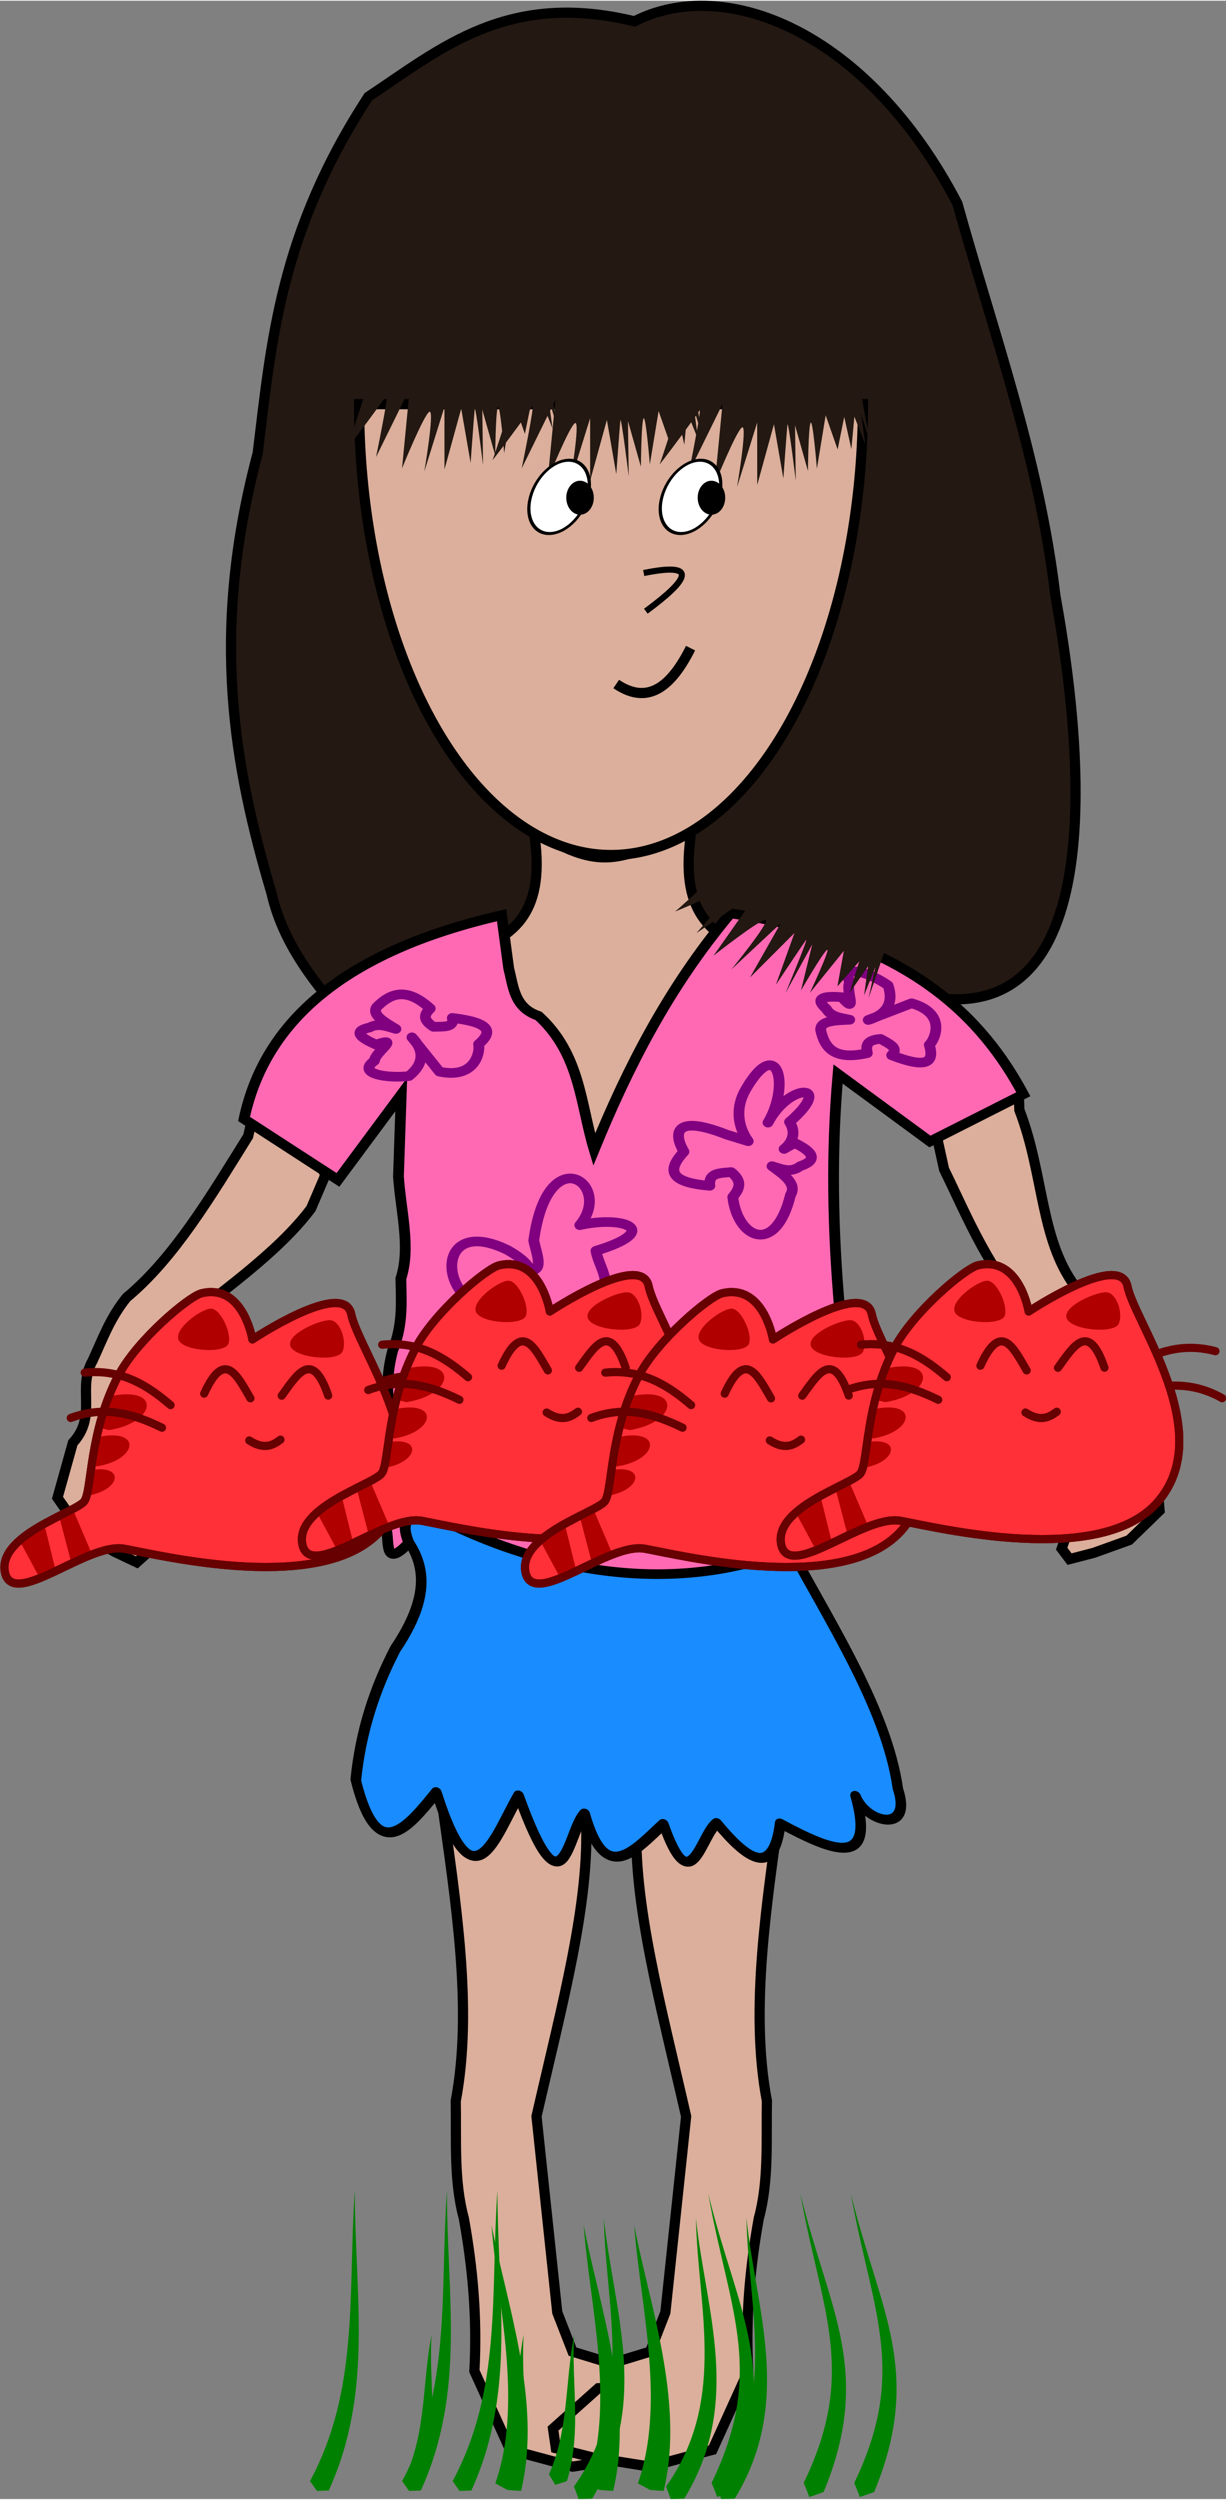
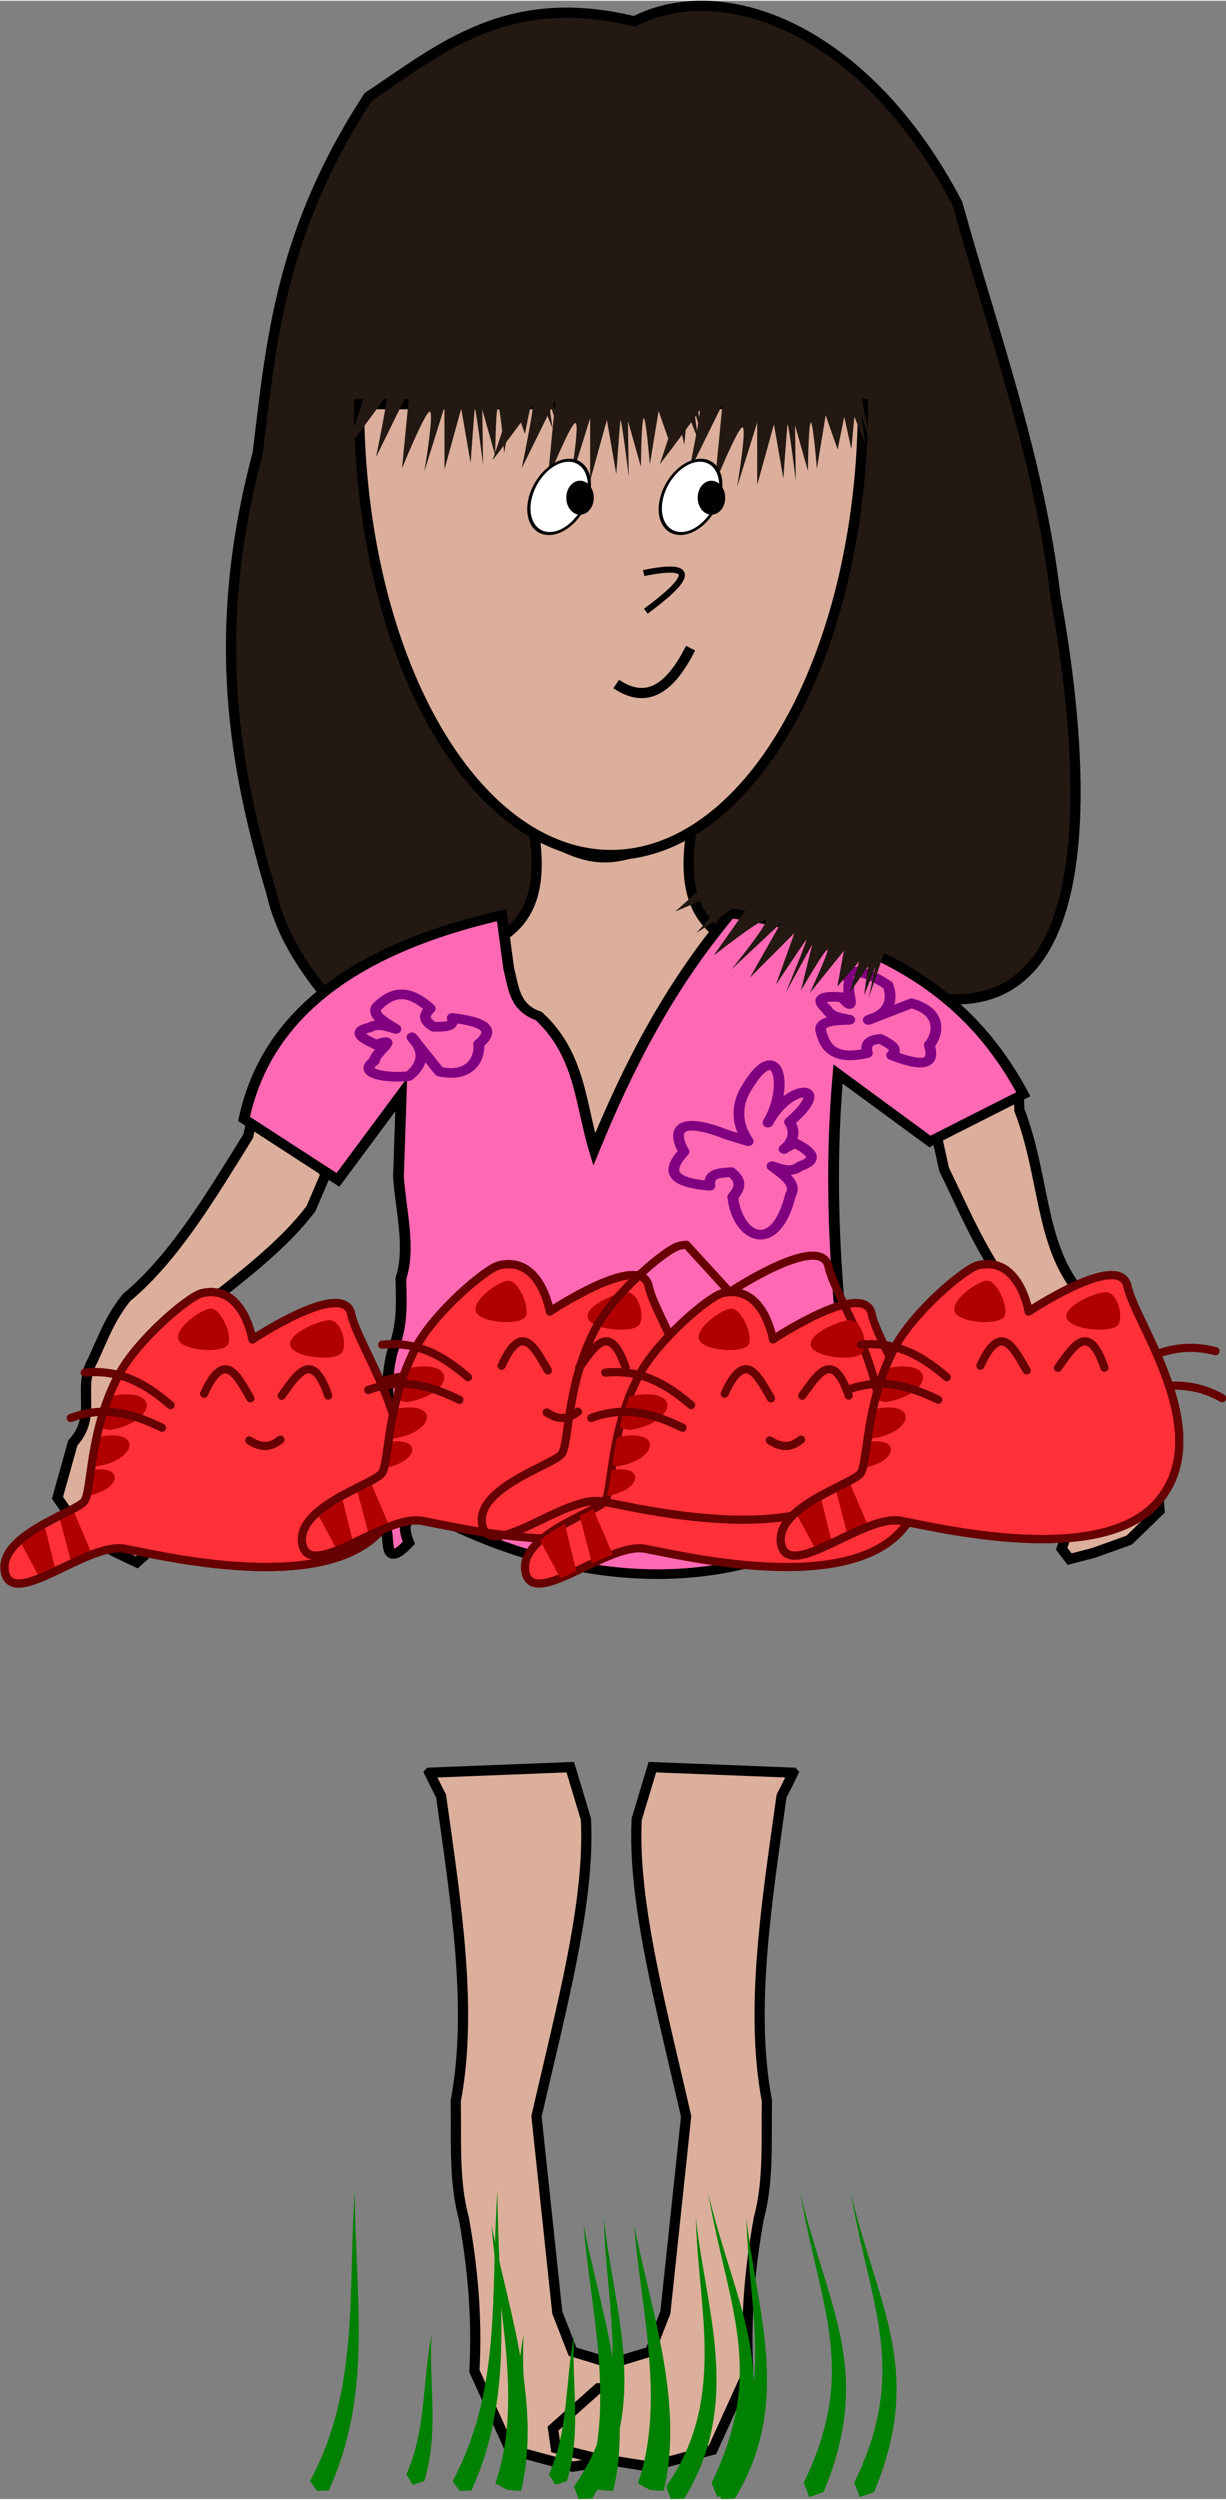
<svg xmlns="http://www.w3.org/2000/svg" width="1203" height="2452" viewBox="0 0 1203.5 2451.6">
  <rect x="0" y="0" width="1203.5" height="2451.6" fill="#808080" stroke="none" />
  <g transform="translate(841.9 878.5)">
    <g transform="translate(-1463 -991.7)">
      <path d="m1464 1094 16.68-19.07c212.9 87.18 216.5-155.7 176.4-378.2-15.92-134.6-60.84-257.7-96.13-384.5-89-170.5-229-223.8-317-178.8-125-30.3-190 26.7-261.2 73.9-87.2 133.6-95.3 240.9-108.7 350-47.3 177.5-22.9 308.4 13.5 431.4 12.78 56.69 52.45 101.9 94.38 146.1l283.1-166.3 34.64 115.1z" fill="#231812" fill-opacity=".998" fill-rule="evenodd" stroke="#000" stroke-width="10" />
      <g fill="#dbaf9b" fill-rule="evenodd" stroke="#000" stroke-width="10">
        <path d="m940.3 1266-44.7-127c-15.99 29.93-24.58 59.3-30.9 88.49-36.69 58.89-72.55 119.4-119.4 158.3-16.08 20.08-22.83 39.14-33.33 61.97-15.49 27.16 5.1 54.11-19.35 80.54l-15.09 53.97 23.83 34.02 31.78 18.77 22.25 10.56 9.533-8.604-5.56-38.72-5.562-5.084 8.74-13.69-13.51-20.73 8.738-25.81 20.91-106.4c58.6-45.06 115.3-84.97 147.7-128.1z" />
        <path d="m1146 927.6v6.326c10.5 77.75-23.56 98.87-67.53 114-2.815 1.432-5.889 2.828-9.162 4.197l121.5 262.5 197-258.1c-8.294-2.711-15.33-5.594-21.29-8.627-43.97-15.14-78.03-36.26-67.53-114v-6.326c-66.02 23.86-83.2 44.64-153 0z" />
        <path d="m1621 1185-80.72 40.51 7.565 34.45c23.78 48.48 42.9 98.31 92.02 153.6l49.94 117.8 3.745 26.99-17.15 17.83 6.02 15.08-6.417 3.951-12.72 36.99 7.752 10.24 23.83-6.202 34.73-12.48 29.79-28.95-4.71-55.84c-19.06-30.54-31.91-60.42-42.03-90.01-6.034-24.39-20.31-46.52-32.34-69.26-38.71-47-33.53-113.2-58.53-177.9-.137-5.569-.454-11.19-.776-16.81z" />
      </g>
      <g transform="translate(-19.3)" fill="#dbaf9b" fill-rule="evenodd" stroke="#000" stroke-width="10">
        <path d="m1062 1852 138.2-5.438 15.39 51.1c4.046 81.51-23.63 182.6-48.53 291.6l20.38 192.4 14.98 38.44 36.21 11.04 3.108 24.35 11.53.534 44.47 39.63-2.806 19.21-36.55 9.221-55.82 8.883-61.4-16.52-35.07-77.3c2.916-54.33-1.998-103.2-10.35-149.8-9.989-36.68-7.24-76.38-7.969-115.2 17.07-90.46.047-195.4-14.4-299.3-3.944-7.466-7.683-15.13-11.42-22.8z" />
        <path d="m1419 1852-138.2-5.438-15.39 51.1c-4.046 81.51 23.63 182.6 48.53 291.6l-20.38 192.4-14.98 38.44-36.21 11.04-3.108 24.35-11.53.534-44.47 39.63 2.806 19.21 36.55 9.221 55.82 8.883 61.4-16.52 35.07-77.3c-2.916-54.33 1.998-103.2 10.35-149.8 9.989-36.68 7.24-76.38 7.969-115.2-17.07-90.46-.047-195.4 14.4-299.3 3.944-7.466 7.683-15.13 11.42-22.8z" />
      </g>
      <g transform="matrix(1.106 .32 -.172 1 677.6 -600.3)">
-         <path d="m607.5 2009c25.11-12.1 52.64-21.77 97.92-13.7 102.5 18.03 170-21.27 234.7-80.53 48.25 65.3 113.9 134.1 136 208.9 19.27 37.96-21 41.21-34.76 18.19 28.44 63.69-12.71 57.8-59.66 46.1 2.28 52.24-21.76 43.53-53.59 16.77-12.13 15.54-10.16 81.93-45.06 15.34-20.36 32.07-39.87 74.49-68.07 11.51-12.19 21.15-1.725 106.9-58.49.959-14.24 44.59-21.3 119.3-69.99 19.18-19.79 42.48-39.61 84.57-69.99 10.55-3.028-47.36 2.967-91.33 14.38-133.3 28.63-75.31 4.805-99.79-23.43-120z" fill="#198cff" fill-rule="evenodd" stroke="#000" stroke-linejoin="round" stroke-width="9.28" />
-       </g>
+         </g>
      <path d="m973.6 509.1a247.3 442.4 0 0 0 247.3 442.4 247.3 442.4 0 0 0 247.3-442.4h-494.6z" fill="#dbaf9b" stroke="#000" stroke-width="10" />
      <g transform="matrix(1.247 .31 -.347 1.116 933 -828.1)" stroke-width="8.166">
        <path d="m559.9 1492c-108 62.07-148.8 136.1-141.9 218.6l82.46 30.68 26.85-82.46 16.56 67.3c9.306 27.32 25.4 55.6 24.96 82.92 5.554 18.83 12.18 36.94 10.37 60.68 1.236 28.18 9.2 42.91 15.16 61.64 8.914 26.82 14.65 56.82 21.16 86.04 4.839 9.681 7.17 31.91 19.18 5.753-14.7-21.09-4.155-24.93 29.72-23.01 107.4 22.95 215 1.525 284.8-83.41-8.443-17.61-17.77-39.63-28.76-69.99-1.414-32.04-9.773-61.92-23.97-101.6-22.94-62.74-41.93-126.5-54.65-191.8l82.46 36.43 57.53-57.53c-46.22-52.75-117.6-103.2-255-88.21-28.76 73.51-40.12 147-46.02 220.5-20.52-34.55-31.73-74.93-70.95-97.8-19.85-1.88-24.92-18.55-32.6-32.6z" fill="#ff69b4" fill-rule="evenodd" stroke="#000" />
        <g fill="none" stroke="#800080" stroke-linecap="round" stroke-linejoin="round">
-           <path d="m657.3 1751c-13.25-86.83 45.92-61.79 30.15-21.85 30.36-17.26 61.76-12.37 17.63 17.63 6.452 13.86 20.52 22.28 14.92 44.75 14.91 23.74 14.1 71.47-9.492 18.98-4.358-28.81-16.94-23.53-17.63 1.356 3.68 16.78-8.596 19.88-17.63 25.76-31.01 31.13-28.43-8.181-17.63-32.54l-14.89 11.08c-42 3.952-63.97-66.36-2.452-52.08 8.768 2.598 16.53 6.031 21.49 11.81 9.898-2.484.209-15.12-4.472-24.89z" />
          <path d="m777.6 1866c3.111 20.03 11.28 29.78 36.61 4.746-9.97-7.232-2.674-14.46 2.034-21.69 13.14-1.712 15.79 5.902 17.63 14.24 31.3 2.338 33.99-14.9 29.15-37.29-3.819-10.88-16.63-8.278-29.15-6.102 6.844-4.174 14.81-7.33 14.92-17.63 5.201-14.25-1.781-17.04-18.31-10.85-5.534 26.22-13.74-.02-21.02-8.136-1.986-25.68-8.603-20.33-16.95-3.39 2.772 22.02 7.68 41.34 25.76 44.07l-17.63 8.136c-25.75 19.45-29.82 29.12-23.05 33.9z" />
-           <path d="m618.4 1943c-7.531 16.9-5.921 28.58 26.65 22.59-4.292-10.69 5.1-12.43 12.44-15.51 11.27 5.502 9.568 12.69 6.864 20 23.64 18 34.38 6.238 41.72-13.36 2.405-10.29-9.047-14.94-20.06-19.76 7.507.36 15.39 2.076 20.62-5.73 11.24-8.188 7.094-13.93-9.093-17.77-17.47 17.15-10.88-7.132-12.6-17.1 11.24-20.63 3.328-19.98-11.74-11.37-8.792 18.25-14.55 35.54-1.577 46.99l-18.03-2.922c-30.11 1.506-38.16 6.78-35.19 13.94z" />
          <path d="m746.9 1648c-7.531 16.9-5.921 28.58 26.65 22.59-4.292-10.69 5.1-12.43 12.44-15.51 11.27 5.502 9.568 12.69 6.864 20 12.82 32.9 44.65 39.58 41.72-13.36 2.405-10.29-9.047-14.94-20.06-19.76 7.507.36 15.39 2.076 20.62-5.73 11.24-8.188 7.094-13.93-9.093-17.77-17.47 17.15 7.015-.551-8.761-16.14 24.44-41.3-9.323-32.19-15.58 4.929 7.816-34.97-13.03-74.09-23.85-22.49-3.471 16.56 2.261 31.53 13.64 41.68l-17.07-1.004c-44.48-6.476-38.78 10.8-27.52 22.57z" />
          <path d="m901.9 1511c7.115 12.08 5.594 20.43-25.17 16.14 4.055-7.637-4.818-8.881-11.75-11.08-10.65 3.931-9.039 9.066-6.485 14.29-22.33 12.86-32.48 4.458-39.41-9.55-2.272-7.351 8.547-10.67 18.95-14.12-7.092.257-14.54 1.484-19.48-4.094-10.62-5.851-6.702-9.957 8.591-12.7 16.51 12.26.784-6.453 2.409-13.58-10.62-14.74 14.48-11.56 28.72-5.413 8.306 13.04 5.61 24.04-6.645 32.23l27.88-22.43c28.45 1.076 25.21 25.18 22.4 30.3z" />
          <path d="m572.4 1602c7.115-12.08 5.594-20.43-25.17-16.14 4.055 7.637-4.818 8.881-11.75 11.08-10.65-3.931-9.039-9.066-6.485-14.29-22.33-12.86-32.48-4.458-39.41 9.55-2.272 7.351 8.547 10.67 18.95 14.12-7.092-.257-14.54-1.484-19.48 4.094-10.62 5.851-6.702 9.957 8.591 12.7 16.51-12.26.784 6.453 2.409 13.58-10.62 14.74 14.48 11.56 28.72 5.413 8.306-13.04 5.61-24.04-6.645-32.23l27.88 22.43c28.45-1.076 25.21-25.18 22.4-30.3z" />
        </g>
      </g>
      <g fill="#231812" fill-rule="evenodd">
        <path d="m1425 876.8c-67.13 62.5-137.9 128.1-140.8 129.8-5.561 3.178 54.02-23.04 59.59-26.22 5.561-3.178-38.93 47.67-38.93 47.67l61.97-42.11-45.29 64.35s45.29-35.75 50.85-34.96c5.561.794-33.37 48.46-33.37 48.46l48.46-45.29-30.19 53.23 43.7-43.7-18.27 50.85s25.42-38.14 29.4-43.7c3.972-5.561-19.86 51.64-19.86 51.64l26.22-47.67-11.12 45.29s20.66-35.75 25.42-39.72c4.767-3.972-16.68 42.11-16.68 42.11l33.37-41.31-6.356 34.96 21.45-24.63-9.535 30.99 18.27-26.22-3.973 28.6 11.12-27.81-6.795 30.76 47.68-139.4-96.33-76z" />
        <path d="m1327 385.4c-27.49 87.5-56.59 179.5-58.3 182.4-3.265 5.511 35.59-46.72 38.85-52.23 3.266-5.51-10.3 60.68-10.3 60.68l33.08-67.22-7.584 78.32s21.71-53.46 26.94-55.51c5.228-2.057-5.071 58.62-5.071 58.62l19.77-63.32.046 61.2 16.41-59.58 9.231 53.24s3.266-45.72 3.972-52.51c.707-6.798 8.244 54.71 8.244 54.71l-.755-54.4 12.7 44.87s.298-41.29 2.481-47.1c2.182-5.809 6.297 44.85 6.297 44.85l8.603-52.41 11.74 33.53 6.484-32.01 7.017 31.65 2.936-31.82 10.68 26.83-4.066-29.67 9.287 30.1-27.4-144.7-121.3-18.49z" />
        <path d="m1163 381.2c-27.49 87.5-56.59 179.5-58.3 182.4-3.265 5.511 35.59-46.72 38.85-52.23 3.266-5.51-10.3 60.68-10.3 60.68l33.08-67.22-7.584 78.32s21.71-53.46 26.94-55.51c5.228-2.057-5.071 58.62-5.071 58.62l19.77-63.32.046 61.2 16.41-59.58 9.231 53.24s3.266-45.72 3.972-52.51c.707-6.798 8.244 54.71 8.244 54.71l-.755-54.4 12.7 44.87s.298-41.29 2.481-47.1c2.182-5.809 6.297 44.85 6.297 44.85l8.603-52.41 11.74 33.53 6.484-32.01 7.017 31.65 2.936-31.82 10.68 26.83-4.066-29.67 9.287 30.1-27.4-144.7-121.3-18.49z" />
        <path d="m1020 370.1c-27.49 87.5-56.59 179.5-58.29 182.4-3.265 5.511 35.59-46.72 38.85-52.23 3.266-5.51-10.3 60.68-10.3 60.68l33.08-67.22-7.584 78.32s21.71-53.46 26.94-55.51c5.228-2.057-5.071 58.62-5.071 58.62l19.77-63.32.046 61.2 16.41-59.58 9.231 53.24s3.266-45.72 3.972-52.51c.707-6.798 8.244 54.71 8.244 54.71l-.755-54.4 12.7 44.87s.298-41.29 2.481-47.1c2.182-5.809 6.297 44.85 6.297 44.85l8.603-52.41 11.74 33.53 6.484-32.01 7.017 31.65 2.936-31.82 10.68 26.83-4.066-29.67 9.287 30.1-27.4-144.7-121.3-18.49z" />
      </g>
      <g transform="translate(-25.15)" fill="#fff" stroke="#000" stroke-width="3.052">
        <ellipse transform="matrix(1 0 -.259 .966 0 0)" cx="1356" cy="621.2" rx="28.09" ry="37.22" />
        <ellipse transform="matrix(1 0 -.259 .966 0 0)" cx="1485" cy="621.2" rx="28.09" ry="37.22" />
      </g>
      <path d="m1226 783.7c31.33 21.18 54.15 2.354 72.98-35.19" fill="none" stroke="#000" stroke-width="10" />
      <path d="m1253 674.8c53.06-10.81 45.96 5.138 2.08 37.45" fill="none" stroke="#000" stroke-width="6" />
      <g transform="translate(66.49 .794)">
        <ellipse cx="1124" cy="600.1" rx="13.51" ry="16.68" />
        <ellipse cx="1253" cy="600.1" rx="13.51" ry="16.68" />
      </g>
      <g transform="matrix(-1.393 .125 .124 1.398 1146 566.7)">
        <g transform="matrix(-.944 .33 .33 .944 278.2 -55.89)" fill="none" stroke="#670000" stroke-linecap="round" stroke-width="5.711">
          <path transform="translate(0 540.4)" d="m315 86c15.2-15.54 32.2-28.3 58-28" />
          <path d="m322.4 641.6c18.62-11.22 38.33-19.27 63.18-12.5" />
        </g>
        <g fill="#ff3038" stroke="#670000" stroke-linecap="round" stroke-linejoin="round" stroke-width="5.711">
          <path transform="translate(0 540.4)" d="m279 16.72c-24.78.854-27.28 35.66-27.28 35.66s-67.86-36.77-70.69-11.31c-2.828 25.46-53.29 106.7-8.5 151.3 43.56 43.42 156.6 4.644 181.7-2.25s80.24 34.35 84.81 9.875c4.381-27.16-53.65-38.23-59.81-45.5-6.16-7.271-7.383-47.89-31.52-85.29-15.28-23.67-54.13-50.85-63.42-52.18-1.86-.265-3.6-.369-5.25-.312z" />
          <path transform="translate(0 540.4)" d="m202.2 96.22c8.31-33.87 20.57-16.41 32.53-2.828" />
          <path d="m288.8 627.5c-17.25-30.3-24.27-10.16-32.06 6.172" />
        </g>
        <path transform="translate(0 540.4)" d="m347 82.56c-28.02.032-20.42 21.86 10.56 23.97 0 0 3.04-.925 6.875-2.438-2.368-6.771-5.273-13.83-8.844-20.94-3.15-.389-6.04-.596-8.59-.594zm12.22 27.72c-24.24.027-17.67 18.92 9.125 20.75 0 0 1.437-.41 3.5-1.156-1.389-5.76-3.036-12.19-5.188-19.06-2.728-.338-5.231-.534-7.438-.531zm10.19 22.84c-20.85.024-15.17 16.27 7.875 17.84 0 0 .031 0.0.031 0-1.502-3.907-2.854-10.08-4.656-17.72-1.138-.082-2.239-.126-3.25-.125zm18.44 26.12-10.75 32.88c4.868 1.383 9.927 3.151 14.97 5l5.75-33.88c-3.661-1.454-7.075-2.788-9.969-4zm20.88 8.531-5.22 33.61c4.041 1.484 7.963 2.869 11.62 3.969l11.85-27.47c-5.32-3.891-11.78-7.218-18.25-10.09z" fill="#b00000" />
        <g fill="none" stroke="#670000" stroke-linecap="round" stroke-width="5.711">
          <path transform="translate(0 540.4)" d="m279 16.72c-24.78.854-27.28 35.66-27.28 35.66s-67.86-36.77-70.69-11.31c-2.828 25.46-53.29 106.7-8.5 151.3 43.56 43.42 156.6 4.644 181.7-2.25s80.24 34.35 84.81 9.875c4.381-27.16-53.65-38.23-59.81-45.5-6.16-7.271-7.383-47.89-31.52-85.29-15.28-23.67-54.13-50.85-63.42-52.18-1.86-.265-3.6-.369-5.25-.312z" stroke-linejoin="round" />
          <path d="m320.4 648.6c18.62-11.22 38.33-19.27 63.18-12.5" />
          <path d="m313 633.4c15.19-15.54 32.25-28.3 58-28" />
        </g>
        <path transform="translate(0 540.4)" d="m189.5 66.52c-3.907-6.9-.469-21.29 6.364-22.63 6.833-1.337 32.12 6.948 29.7 15.56-2.422 8.609-32.16 13.97-36.06 7.071z" fill="#b00000" />
        <path transform="translate(0 540.4)" d="m268.7 53.8c-3.137-6.916 3.392-24.66 9.9-25.46 6.507-.801 27.53 11.63 24.75 19.8-2.778 8.169-31.51 12.57-34.65 5.657z" fill="#b00000" />
        <path d="m260.2 662.9c-9.645 7.487-15.99 5.078-21.92 1.414" fill="#ff3038" stroke="#670000" stroke-linecap="round" stroke-linejoin="round" stroke-width="5.711" />
      </g>
      <g transform="matrix(-1.393 .125 .124 1.398 1438 539.3)">
        <g transform="matrix(-.944 .33 .33 .944 278.2 -55.89)" fill="none" stroke="#670000" stroke-linecap="round" stroke-width="5.711">
          <path transform="translate(0 540.4)" d="m315 86c15.2-15.54 32.2-28.3 58-28" />
          <path d="m322.4 641.6c18.62-11.22 38.33-19.27 63.18-12.5" />
        </g>
        <g fill="#ff3038" stroke="#670000" stroke-linecap="round" stroke-linejoin="round" stroke-width="5.711">
          <path transform="translate(0 540.4)" d="m279 16.72c-24.78.854-27.28 35.66-27.28 35.66s-67.86-36.77-70.69-11.31c-2.828 25.46-53.29 106.7-8.5 151.3 43.56 43.42 156.6 4.644 181.7-2.25s80.24 34.35 84.81 9.875c4.381-27.16-53.65-38.23-59.81-45.5-6.16-7.271-7.383-47.89-31.52-85.29-15.28-23.67-54.13-50.85-63.42-52.18-1.86-.265-3.6-.369-5.25-.312z" />
          <path transform="translate(0 540.4)" d="m202.2 96.22c8.31-33.87 20.57-16.41 32.53-2.828" />
          <path d="m288.8 627.5c-17.25-30.3-24.27-10.16-32.06 6.172" />
        </g>
        <path transform="translate(0 540.4)" d="m347 82.56c-28.02.032-20.42 21.86 10.56 23.97 0 0 3.04-.925 6.875-2.438-2.368-6.771-5.273-13.83-8.844-20.94-3.15-.389-6.04-.596-8.59-.594zm12.22 27.72c-24.24.027-17.67 18.92 9.125 20.75 0 0 1.437-.41 3.5-1.156-1.389-5.76-3.036-12.19-5.188-19.06-2.728-.338-5.231-.534-7.438-.531zm10.19 22.84c-20.85.024-15.17 16.27 7.875 17.84 0 0 .031 0.0.031 0-1.502-3.907-2.854-10.08-4.656-17.72-1.138-.082-2.239-.126-3.25-.125zm18.44 26.12-10.75 32.88c4.868 1.383 9.927 3.151 14.97 5l5.75-33.88c-3.661-1.454-7.075-2.788-9.969-4zm20.88 8.531-5.22 33.61c4.041 1.484 7.963 2.869 11.62 3.969l11.85-27.47c-5.32-3.891-11.78-7.218-18.25-10.09z" fill="#b00000" />
        <g fill="none" stroke="#670000" stroke-linecap="round" stroke-width="5.711">
          <path transform="translate(0 540.4)" d="m279 16.72c-24.78.854-27.28 35.66-27.28 35.66s-67.86-36.77-70.69-11.31c-2.828 25.46-53.29 106.7-8.5 151.3 43.56 43.42 156.6 4.644 181.7-2.25s80.24 34.35 84.81 9.875c4.381-27.16-53.65-38.23-59.81-45.5-6.16-7.271-7.383-47.89-31.52-85.29-15.28-23.67-54.13-50.85-63.42-52.18-1.86-.265-3.6-.369-5.25-.312z" stroke-linejoin="round" />
          <path d="m320.4 648.6c18.62-11.22 38.33-19.27 63.18-12.5" />
          <path d="m313 633.4c15.19-15.54 32.25-28.3 58-28" />
        </g>
        <path transform="translate(0 540.4)" d="m189.5 66.52c-3.907-6.9-.469-21.29 6.364-22.63 6.833-1.337 32.12 6.948 29.7 15.56-2.422 8.609-32.16 13.97-36.06 7.071z" fill="#b00000" />
        <path transform="translate(0 540.4)" d="m268.7 53.8c-3.137-6.916 3.392-24.66 9.9-25.46 6.507-.801 27.53 11.63 24.75 19.8-2.778 8.169-31.51 12.57-34.65 5.657z" fill="#b00000" />
        <path d="m260.2 662.9c-9.645 7.487-15.99 5.078-21.92 1.414" fill="#ff3038" stroke="#670000" stroke-linecap="round" stroke-linejoin="round" stroke-width="5.711" />
      </g>
      <g transform="matrix(-1.393 .125 .124 1.398 1657 566.7)">
        <g transform="matrix(-.944 .33 .33 .944 278.2 -55.89)" fill="none" stroke="#670000" stroke-linecap="round" stroke-width="5.711">
          <path transform="translate(0 540.4)" d="m315 86c15.2-15.54 32.2-28.3 58-28" />
          <path d="m322.4 641.6c18.62-11.22 38.33-19.27 63.18-12.5" />
        </g>
        <g fill="#ff3038" stroke="#670000" stroke-linecap="round" stroke-linejoin="round" stroke-width="5.711">
          <path transform="translate(0 540.4)" d="m279 16.72c-24.78.854-27.28 35.66-27.28 35.66s-67.86-36.77-70.69-11.31c-2.828 25.46-53.29 106.7-8.5 151.3 43.56 43.42 156.6 4.644 181.7-2.25s80.24 34.35 84.81 9.875c4.381-27.16-53.65-38.23-59.81-45.5-6.16-7.271-7.383-47.89-31.52-85.29-15.28-23.67-54.13-50.85-63.42-52.18-1.86-.265-3.6-.369-5.25-.312z" />
          <path transform="translate(0 540.4)" d="m202.2 96.22c8.31-33.87 20.57-16.41 32.53-2.828" />
          <path d="m288.8 627.5c-17.25-30.3-24.27-10.16-32.06 6.172" />
        </g>
        <path transform="translate(0 540.4)" d="m347 82.56c-28.02.032-20.42 21.86 10.56 23.97 0 0 3.04-.925 6.875-2.438-2.368-6.771-5.273-13.83-8.844-20.94-3.15-.389-6.04-.596-8.59-.594zm12.22 27.72c-24.24.027-17.67 18.92 9.125 20.75 0 0 1.437-.41 3.5-1.156-1.389-5.76-3.036-12.19-5.188-19.06-2.728-.338-5.231-.534-7.438-.531zm10.19 22.84c-20.85.024-15.17 16.27 7.875 17.84 0 0 .031 0.0.031 0-1.502-3.907-2.854-10.08-4.656-17.72-1.138-.082-2.239-.126-3.25-.125zm18.44 26.12-10.75 32.88c4.868 1.383 9.927 3.151 14.97 5l5.75-33.88c-3.661-1.454-7.075-2.788-9.969-4zm20.88 8.531-5.22 33.61c4.041 1.484 7.963 2.869 11.62 3.969l11.85-27.47c-5.32-3.891-11.78-7.218-18.25-10.09z" fill="#b00000" />
        <g fill="none" stroke="#670000" stroke-linecap="round" stroke-width="5.711">
-           <path transform="translate(0 540.4)" d="m279 16.72c-24.78.854-27.28 35.66-27.28 35.66s-67.86-36.77-70.69-11.31c-2.828 25.46-53.29 106.7-8.5 151.3 43.56 43.42 156.6 4.644 181.7-2.25s80.24 34.35 84.81 9.875c4.381-27.16-53.65-38.23-59.81-45.5-6.16-7.271-7.383-47.89-31.52-85.29-15.28-23.67-54.13-50.85-63.42-52.18-1.86-.265-3.6-.369-5.25-.312z" stroke-linejoin="round" />
+           <path transform="translate(0 540.4)" d="m279 16.72s-67.86-36.77-70.69-11.31c-2.828 25.46-53.29 106.7-8.5 151.3 43.56 43.42 156.6 4.644 181.7-2.25s80.24 34.35 84.81 9.875c4.381-27.16-53.65-38.23-59.81-45.5-6.16-7.271-7.383-47.89-31.52-85.29-15.28-23.67-54.13-50.85-63.42-52.18-1.86-.265-3.6-.369-5.25-.312z" stroke-linejoin="round" />
          <path d="m320.4 648.6c18.62-11.22 38.33-19.27 63.18-12.5" />
          <path d="m313 633.4c15.19-15.54 32.25-28.3 58-28" />
        </g>
        <path transform="translate(0 540.4)" d="m189.5 66.52c-3.907-6.9-.469-21.29 6.364-22.63 6.833-1.337 32.12 6.948 29.7 15.56-2.422 8.609-32.16 13.97-36.06 7.071z" fill="#b00000" />
        <path transform="translate(0 540.4)" d="m268.7 53.8c-3.137-6.916 3.392-24.66 9.9-25.46 6.507-.801 27.53 11.63 24.75 19.8-2.778 8.169-31.51 12.57-34.65 5.657z" fill="#b00000" />
        <path d="m260.2 662.9c-9.645 7.487-15.99 5.078-21.92 1.414" fill="#ff3038" stroke="#670000" stroke-linecap="round" stroke-linejoin="round" stroke-width="5.711" />
      </g>
      <g transform="matrix(-1.393 .125 .124 1.398 1908 539.3)">
        <g transform="matrix(-.944 .33 .33 .944 278.2 -55.89)" fill="none" stroke="#670000" stroke-linecap="round" stroke-width="5.711">
          <path transform="translate(0 540.4)" d="m315 86c15.2-15.54 32.2-28.3 58-28" />
          <path d="m322.4 641.6c18.62-11.22 38.33-19.27 63.18-12.5" />
        </g>
        <g fill="#ff3038" stroke="#670000" stroke-linecap="round" stroke-linejoin="round" stroke-width="5.711">
          <path transform="translate(0 540.4)" d="m279 16.72c-24.78.854-27.28 35.66-27.28 35.66s-67.86-36.77-70.69-11.31c-2.828 25.46-53.29 106.7-8.5 151.3 43.56 43.42 156.6 4.644 181.7-2.25s80.24 34.35 84.81 9.875c4.381-27.16-53.65-38.23-59.81-45.5-6.16-7.271-7.383-47.89-31.52-85.29-15.28-23.67-54.13-50.85-63.42-52.18-1.86-.265-3.6-.369-5.25-.312z" />
          <path transform="translate(0 540.4)" d="m202.2 96.22c8.31-33.87 20.57-16.41 32.53-2.828" />
          <path d="m288.8 627.5c-17.25-30.3-24.27-10.16-32.06 6.172" />
        </g>
        <path transform="translate(0 540.4)" d="m347 82.56c-28.02.032-20.42 21.86 10.56 23.97 0 0 3.04-.925 6.875-2.438-2.368-6.771-5.273-13.83-8.844-20.94-3.15-.389-6.04-.596-8.59-.594zm12.22 27.72c-24.24.027-17.67 18.92 9.125 20.75 0 0 1.437-.41 3.5-1.156-1.389-5.76-3.036-12.19-5.188-19.06-2.728-.338-5.231-.534-7.438-.531zm10.19 22.84c-20.85.024-15.17 16.27 7.875 17.84 0 0 .031 0.0.031 0-1.502-3.907-2.854-10.08-4.656-17.72-1.138-.082-2.239-.126-3.25-.125zm18.44 26.12-10.75 32.88c4.868 1.383 9.927 3.151 14.97 5l5.75-33.88c-3.661-1.454-7.075-2.788-9.969-4zm20.88 8.531-5.22 33.61c4.041 1.484 7.963 2.869 11.62 3.969l11.85-27.47c-5.32-3.891-11.78-7.218-18.25-10.09z" fill="#b00000" />
        <g fill="none" stroke="#670000" stroke-linecap="round" stroke-width="5.711">
          <path transform="translate(0 540.4)" d="m279 16.72c-24.78.854-27.28 35.66-27.28 35.66s-67.86-36.77-70.69-11.31c-2.828 25.46-53.29 106.7-8.5 151.3 43.56 43.42 156.6 4.644 181.7-2.25s80.24 34.35 84.81 9.875c4.381-27.16-53.65-38.23-59.81-45.5-6.16-7.271-7.383-47.89-31.52-85.29-15.28-23.67-54.13-50.85-63.42-52.18-1.86-.265-3.6-.369-5.25-.312z" stroke-linejoin="round" />
          <path d="m320.4 648.6c18.62-11.22 38.33-19.27 63.18-12.5" />
          <path d="m313 633.4c15.19-15.54 32.25-28.3 58-28" />
        </g>
        <path transform="translate(0 540.4)" d="m189.5 66.52c-3.907-6.9-.469-21.29 6.364-22.63 6.833-1.337 32.12 6.948 29.7 15.56-2.422 8.609-32.16 13.97-36.06 7.071z" fill="#b00000" />
        <path transform="translate(0 540.4)" d="m268.7 53.8c-3.137-6.916 3.392-24.66 9.9-25.46 6.507-.801 27.53 11.63 24.75 19.8-2.778 8.169-31.51 12.57-34.65 5.657z" fill="#b00000" />
-         <path d="m260.2 662.9c-9.645 7.487-15.99 5.078-21.92 1.414" fill="#ff3038" stroke="#670000" stroke-linecap="round" stroke-linejoin="round" stroke-width="5.711" />
      </g>
      <g transform="translate(-104.9 -108.2)" fill="#008000" fill-rule="evenodd">
        <path d="m1570 2671c4.736-1.609 9.444-3.26 14.12-4.961 24.22-58.38 25.59-103.3 17.62-146.7-8.181-44.48-26.99-89.84-40.56-146.5 10.33 58.99 25.08 102.9 29.66 148 4.247 41.89-.605 83.17-26.3 136.3 1.926 4.45 3.746 9.026 5.458 13.73z" />
        <path d="m1177 2665c3.899-.089 7.807-.236 11.72-.442 22.49-49.31 28.65-98.06 29.4-146.5.734-47.49-3.891-98.38-3.803-148.1-3.562 51.42-2.251 99.12-6.455 147.5-4.148 47.78-13.56 93.3-37.53 137.9 2.27 3.123 4.493 6.304 6.666 9.542z" />
        <path d="m1364 2664c4.477.393 8.966.724 13.47.991 10.82-44.67 6.595-91.94-1.46-136.1-7.935-43.53-20.62-88.44-27.48-124.7 2.648 37.09 10.83 82.91 14.43 126.4 3.704 44.76 2.825 88.41-10.78 127 3.969 2.081 7.913 4.221 11.83 6.421z" />
        <path d="m1434 2673c4.418-.057 8.85-.214 13.3-.479 14.39-23.46 22.87-46.89 27.37-70.04 4.489-23.1 5.012-45.92 3.532-68.27-3.035-45.82-15.08-93.44-19.47-137.1.874 46.23 9.102 90.59 8.502 137.4-.279 21.81-2.541 43.24-8.343 64.29-5.789 21.01-15.1 41.64-29.5 61.94 1.655 3.984 3.191 8.07 4.603 12.26z" />
        <path d="m1271 2659c3.863-1.107 7.711-2.341 11.55-3.703 7.54-25.22 8.434-49.42 7.964-72.77-.472-23.45-2.346-46.74-.853-71.02-4.621 23.99-5.899 47.52-8.554 70.58-2.668 23.18-6.65 45.07-16.24 66.75 2.154 3.253 4.203 6.636 6.135 10.16z" />
        <g transform="translate(-140)">
          <path d="m1570 2671c4.736-1.609 9.444-3.26 14.12-4.961 24.22-58.38 25.59-103.3 17.62-146.7-8.181-44.48-26.99-89.84-40.56-146.5 10.33 58.99 25.08 102.9 29.66 148 4.247 41.89-.605 83.17-26.3 136.3 1.926 4.45 3.746 9.026 5.458 13.73z" />
          <path d="m1177 2665c3.899-.089 7.807-.236 11.72-.442 22.49-49.31 28.65-98.06 29.4-146.5.734-47.49-3.891-98.38-3.803-148.1-3.562 51.42-2.251 99.12-6.455 147.5-4.148 47.78-13.56 93.3-37.53 137.9 2.27 3.123 4.493 6.304 6.666 9.542z" />
          <path d="m1364 2664c4.477.393 8.966.724 13.47.991 10.82-44.67 6.595-91.94-1.46-136.1-7.935-43.53-20.62-88.44-27.48-124.7 2.648 37.09 10.83 82.91 14.43 126.4 3.704 44.76 2.825 88.41-10.78 127 3.969 2.081 7.913 4.221 11.83 6.421z" />
          <path d="m1434 2673c4.418-.057 8.85-.214 13.3-.479 14.39-23.46 22.87-46.89 27.37-70.04 4.489-23.1 5.012-45.92 3.532-68.27-3.035-45.82-15.08-93.44-19.47-137.1.874 46.23 9.102 90.59 8.502 137.4-.279 21.81-2.541 43.24-8.343 64.29-5.789 21.01-15.1 41.64-29.5 61.94 1.655 3.984 3.191 8.07 4.603 12.26z" />
          <path d="m1271 2659c3.863-1.107 7.711-2.341 11.55-3.703 7.54-25.22 8.434-49.42 7.964-72.77-.472-23.45-2.346-46.74-.853-71.02-4.621 23.99-5.899 47.52-8.554 70.58-2.668 23.18-6.65 45.07-16.24 66.75 2.154 3.253 4.203 6.636 6.135 10.16z" />
        </g>
        <g transform="translate(-49.59)">
          <path d="m1570 2671c4.736-1.609 9.444-3.26 14.12-4.961 24.22-58.38 25.59-103.3 17.62-146.7-8.181-44.48-26.99-89.84-40.56-146.5 10.33 58.99 25.08 102.9 29.66 148 4.247 41.89-.605 83.17-26.3 136.3 1.926 4.45 3.746 9.026 5.458 13.73z" />
-           <path d="m1177 2665c3.899-.089 7.807-.236 11.72-.442 22.49-49.31 28.65-98.06 29.4-146.5.734-47.49-3.891-98.38-3.803-148.1-3.562 51.42-2.251 99.12-6.455 147.5-4.148 47.78-13.56 93.3-37.53 137.9 2.27 3.123 4.493 6.304 6.666 9.542z" />
          <path d="m1364 2664c4.477.393 8.966.724 13.47.991 10.82-44.67 6.595-91.94-1.46-136.1-7.935-43.53-20.62-88.44-27.48-124.7 2.648 37.09 10.83 82.91 14.43 126.4 3.704 44.76 2.825 88.41-10.78 127 3.969 2.081 7.913 4.221 11.83 6.421z" />
          <path d="m1434 2673c4.418-.057 8.85-.214 13.3-.479 14.39-23.46 22.87-46.89 27.37-70.04 4.489-23.1 5.012-45.92 3.532-68.27-3.035-45.82-15.08-93.44-19.47-137.1.874 46.23 9.102 90.59 8.502 137.4-.279 21.81-2.541 43.24-8.343 64.29-5.789 21.01-15.1 41.64-29.5 61.94 1.655 3.984 3.191 8.07 4.603 12.26z" />
          <path d="m1271 2659c3.863-1.107 7.711-2.341 11.55-3.703 7.54-25.22 8.434-49.42 7.964-72.77-.472-23.45-2.346-46.74-.853-71.02-4.621 23.99-5.899 47.52-8.554 70.58-2.668 23.18-6.65 45.07-16.24 66.75 2.154 3.253 4.203 6.636 6.135 10.16z" />
        </g>
      </g>
    </g>
  </g>
</svg>